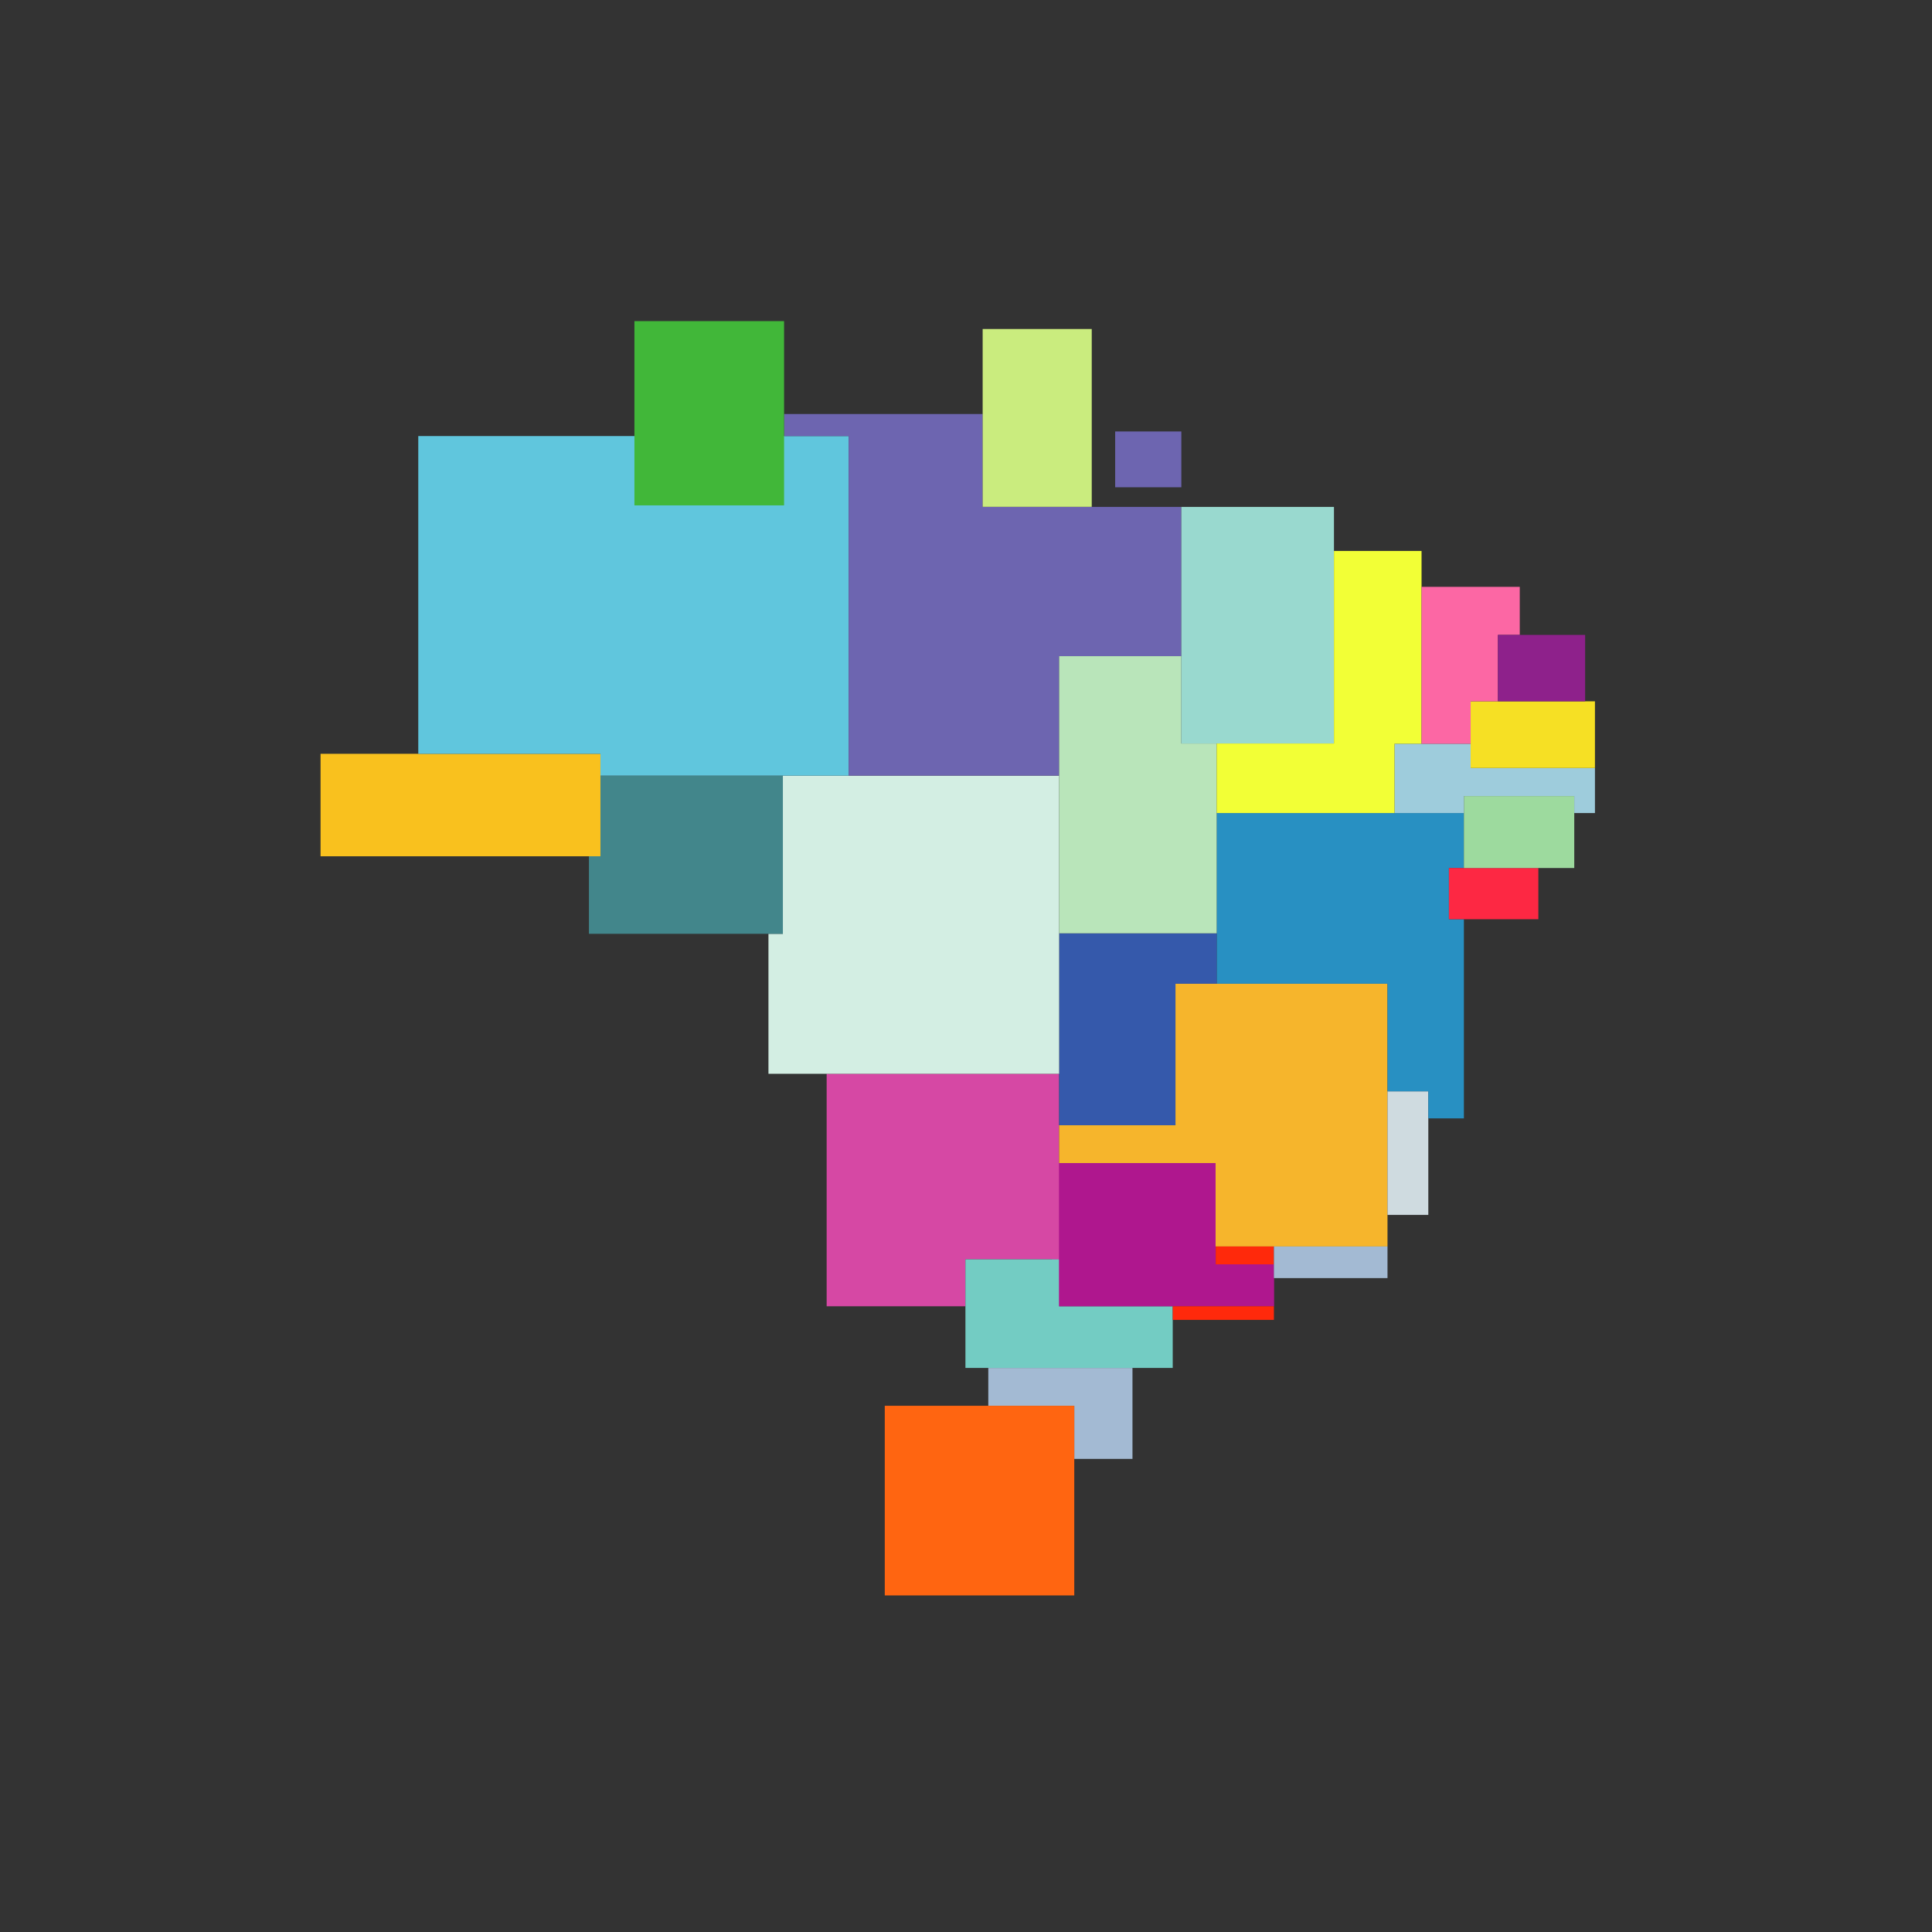
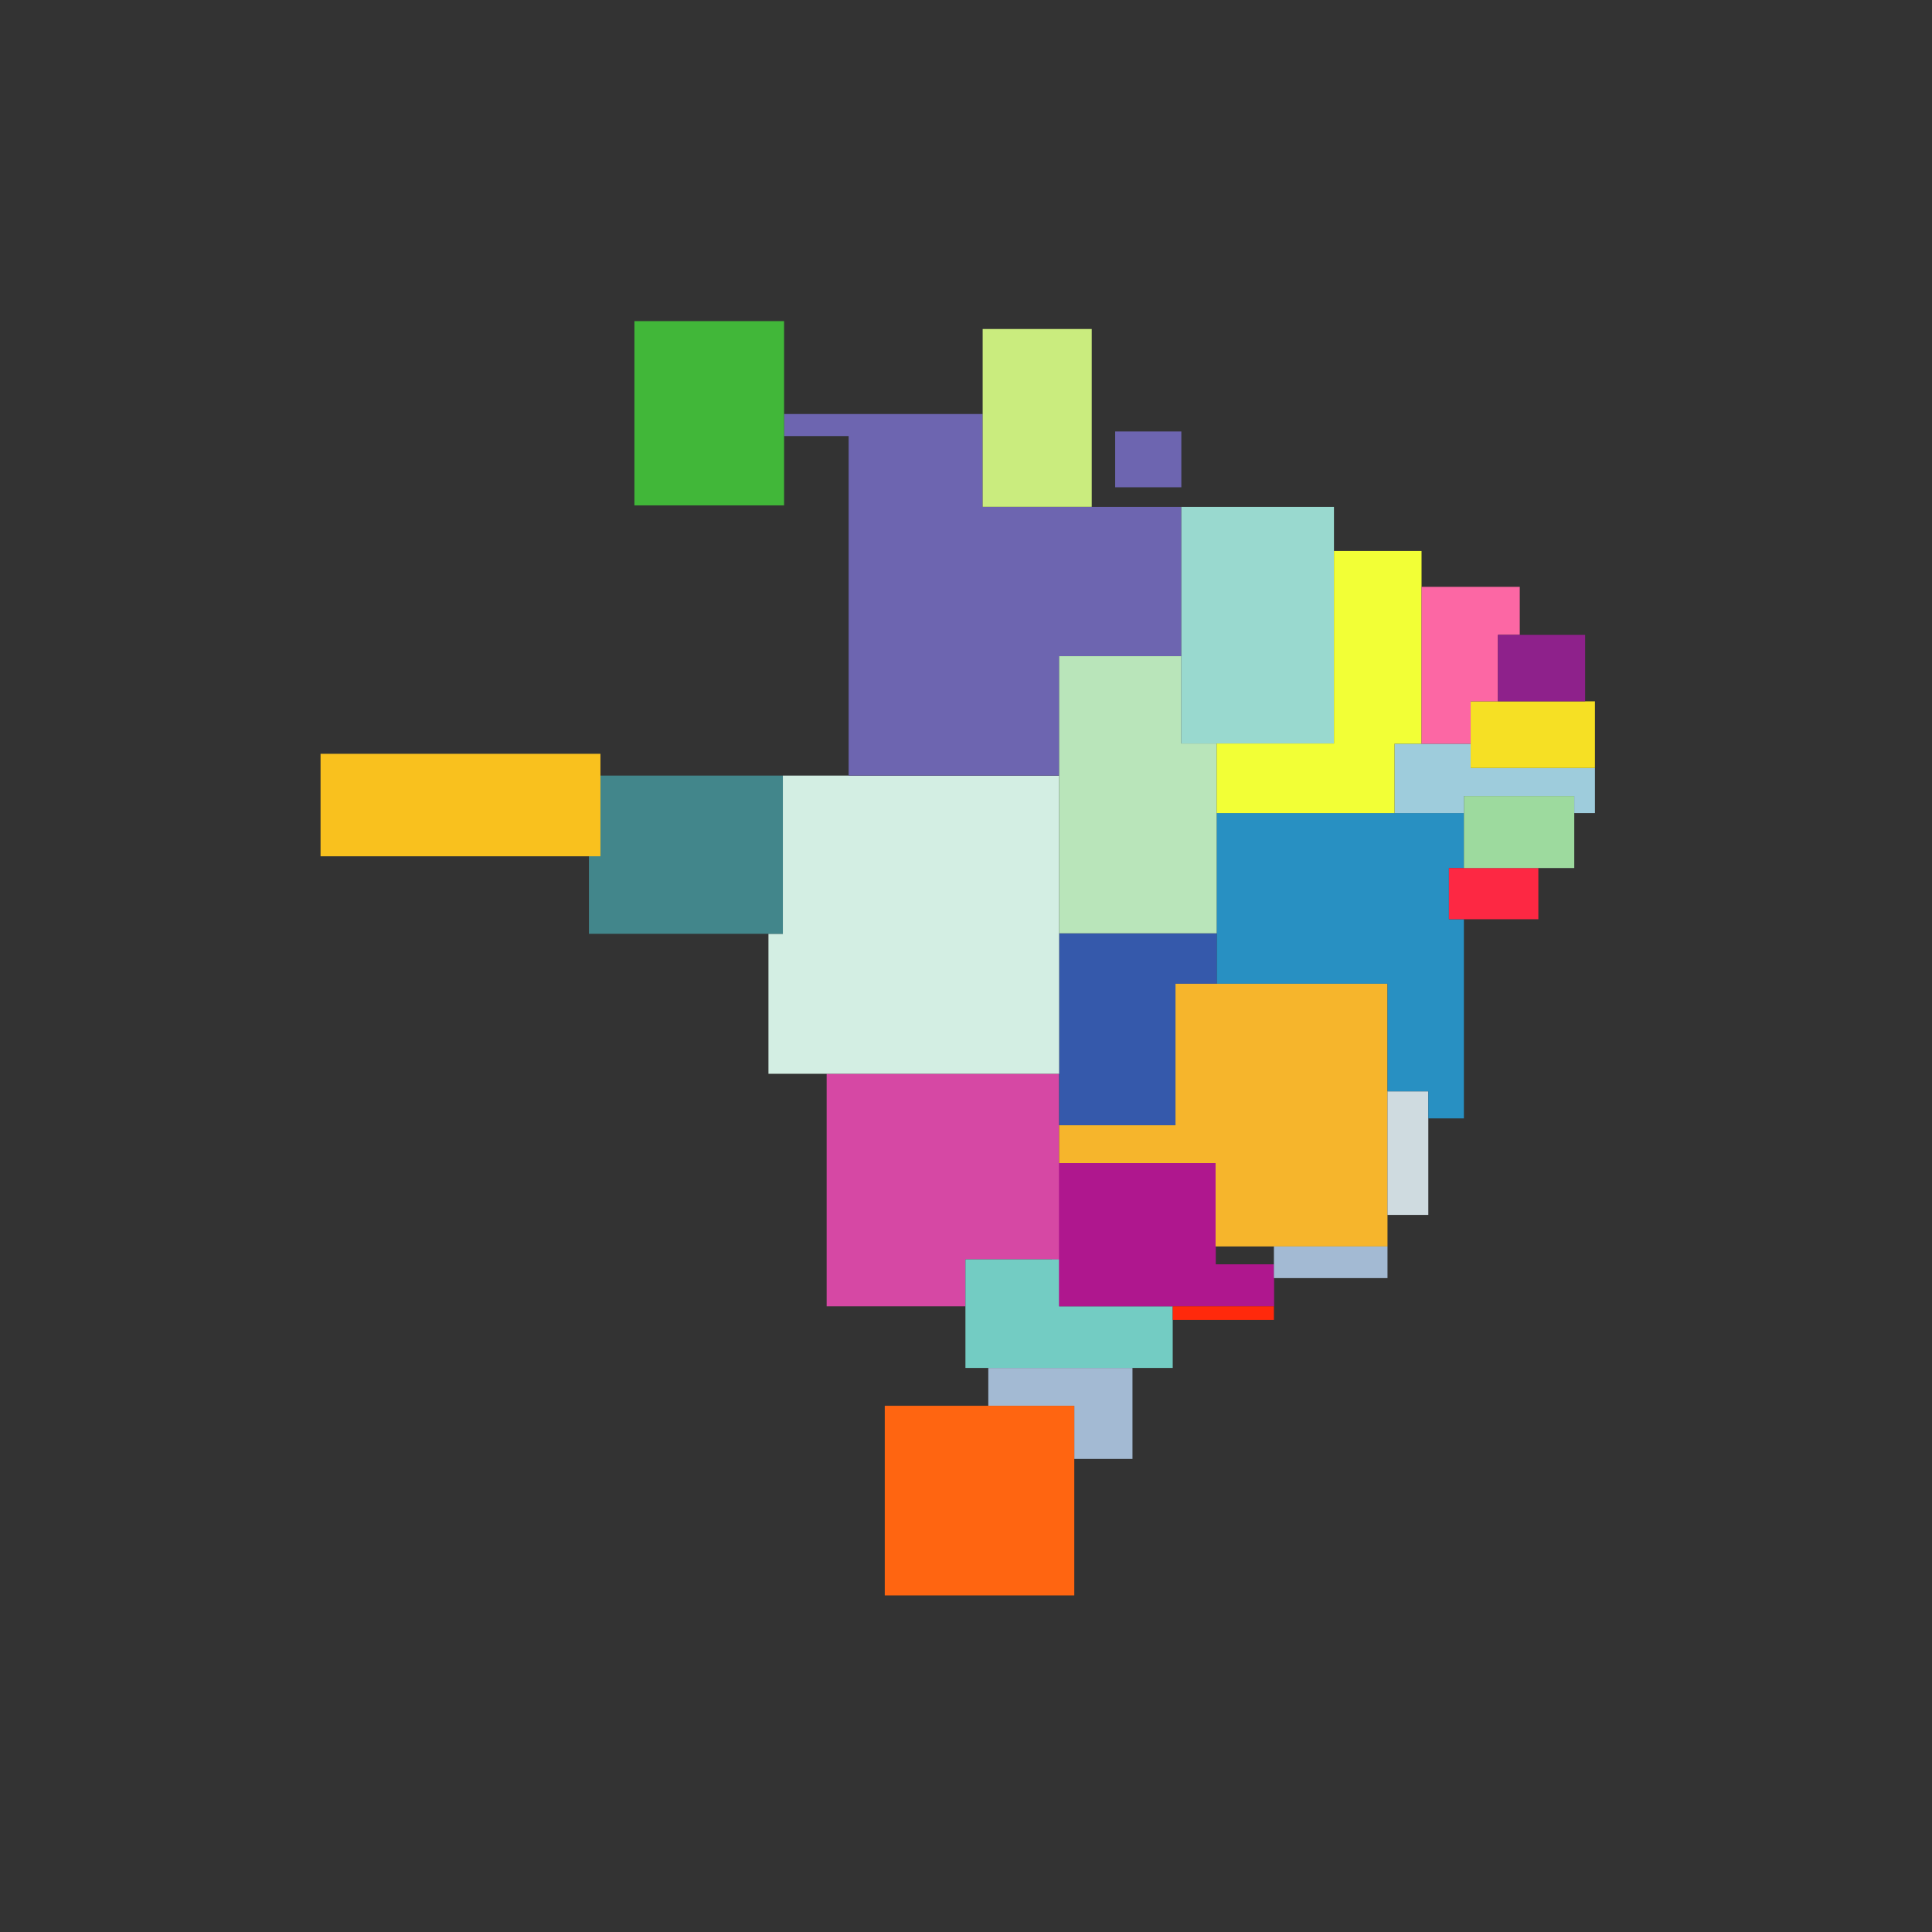
<svg xmlns="http://www.w3.org/2000/svg" version="1.1" x="0px" y="0px" width="24px" height="24px" viewBox="0 0 24 24" style="enable-background:new 0 0 24 24;" xml:space="preserve">
  <rect x="0" y="0" width="24" height="24" fill="#333333" stroke="none" />
  <g id="AD-ISO">
    <polygon style="fill-rule:evenodd;clip-rule:evenodd;fill:#AF178E;" points="13.068,14.449 15.103,14.449 15.103,15.706    15.825,15.706 15.825,16.227 13.068,16.227  " />
    <polygon style="fill-rule:evenodd;clip-rule:evenodd;fill:#D648A4;" points="10.269,13.339 13.157,13.339 13.157,15.644    11.993,15.644 11.993,16.227 10.269,16.227  " />
    <polygon style="fill-rule:evenodd;clip-rule:evenodd;fill:#A3BAD3;" points="14.068,18.123 13.345,18.123 13.345,17.463    12.277,17.463 12.277,16.993 14.068,16.993  " />
    <polygon style="fill-rule:evenodd;clip-rule:evenodd;fill:#73CCC3;" points="14.568,16.993 11.993,16.993 11.993,15.644    13.157,15.644 13.157,16.227 14.568,16.227  " />
    <rect x="10.991" y="17.463" style="fill-rule:evenodd;clip-rule:evenodd;fill:#FF6511;" width="2.354" height="2.356" />
    <polygon style="fill-rule:evenodd;clip-rule:evenodd;fill:#F6B52C;" points="17.236,15.484 15.099,15.484 15.099,14.449    13.157,14.449 13.157,13.978 14.602,13.978 14.602,12.22 17.236,12.22  " />
    <polygon style="fill-rule:evenodd;clip-rule:evenodd;fill:#AF178E;" points="15.825,15.706 15.099,15.706 15.099,14.449    13.157,14.449 13.157,16.227 15.825,16.227  " />
-     <path style="fill-rule:evenodd;clip-rule:evenodd;fill:#FF290B;" d="M15.825,16.227h-1.257v0.169h1.257V16.227z M15.825,15.484   h-0.723v0.222h0.723V15.484z" />
+     <path style="fill-rule:evenodd;clip-rule:evenodd;fill:#FF290B;" d="M15.825,16.227h-1.257v0.169h1.257V16.227z M15.825,15.484   h-0.723h0.723V15.484z" />
    <rect x="15.825" y="15.484" style="fill-rule:evenodd;clip-rule:evenodd;fill:#A3BAD3;" width="1.411" height="0.393" />
    <rect x="17.236" y="13.557" style="fill-rule:evenodd;clip-rule:evenodd;fill:#CFDBE0;" width="0.507" height="1.535" />
    <polygon style="fill-rule:evenodd;clip-rule:evenodd;fill:#2890C2;" points="18.185,13.893 18.185,11.419 17.999,11.419    17.999,10.783 18.185,10.783 18.185,10.1 15.114,10.1 15.114,12.22 17.236,12.22 17.236,13.557 17.743,13.557 17.743,13.893  " />
    <polygon style="fill-rule:evenodd;clip-rule:evenodd;fill:#3559AB;" points="13.157,11.594 13.157,13.978 14.602,13.978    14.602,12.22 15.114,12.22 15.114,11.594  " />
    <polygon style="fill-rule:evenodd;clip-rule:evenodd;fill:#D3EEE3;" points="13.157,9.635 9.725,9.635 9.725,11.6 9.546,11.6    9.546,13.339 13.157,13.339  " />
    <polygon style="fill-rule:evenodd;clip-rule:evenodd;fill:#42868B;" points="9.725,11.6 7.316,11.6 7.316,10.637 7.459,10.637    7.459,9.635 9.725,9.635  " />
    <rect x="3.982" y="9.364" style="fill-rule:evenodd;clip-rule:evenodd;fill:#F9C11E;" width="3.477" height="1.273" />
-     <polygon style="fill-rule:evenodd;clip-rule:evenodd;fill:#60C6DD;" points="5.196,5.417 10.542,5.417 10.542,9.635 7.459,9.635    7.459,9.364 5.196,9.364  " />
    <polygon style="fill-rule:evenodd;clip-rule:evenodd;fill:#6D65B0;" points="12.207,5.143 9.74,5.143 9.74,5.417 10.542,5.417    10.542,9.635 13.157,9.635 13.157,8.151 14.675,8.151 14.675,6.297 12.207,6.297  " />
    <rect x="7.881" y="3.989" style="fill-rule:evenodd;clip-rule:evenodd;fill:#41B739;" width="1.859" height="2.289" />
    <rect x="12.207" y="4.087" style="fill-rule:evenodd;clip-rule:evenodd;fill:#CAEC7E;" width="1.355" height="2.209" />
    <polygon style="fill-rule:evenodd;clip-rule:evenodd;fill:#B9E5BA;" points="13.157,11.594 15.114,11.594 15.114,9.236    14.675,9.236 14.675,8.151 13.157,8.151  " />
    <rect x="14.675" y="6.297" style="fill-rule:evenodd;clip-rule:evenodd;fill:#99D9CF;" width="1.896" height="2.939" />
    <rect x="13.853" y="5.36" style="fill-rule:evenodd;clip-rule:evenodd;fill:#6D65B0;" width="0.822" height="0.693" />
    <rect x="17.999" y="10.783" style="fill-rule:evenodd;clip-rule:evenodd;fill:#FD2843;" width="1.111" height="0.636" />
    <rect x="18.185" y="9.889" style="fill-rule:evenodd;clip-rule:evenodd;fill:#9DDA9E;" width="1.371" height="0.894" />
    <polygon style="fill-rule:evenodd;clip-rule:evenodd;fill:#9ECCDC;" points="17.323,10.1 18.185,10.1 18.185,9.889 19.556,9.889    19.556,10.1 19.813,10.1 19.813,9.54 18.269,9.54 18.269,9.239 17.323,9.239  " />
    <rect x="18.269" y="8.712" style="fill-rule:evenodd;clip-rule:evenodd;fill:#F6E024;" width="1.544" height="0.828" />
    <polygon style="fill-rule:evenodd;clip-rule:evenodd;fill:#F2FF36;" points="17.659,6.844 16.571,6.844 16.571,9.236 15.114,9.236    15.114,10.1 17.323,10.1 17.323,9.239 17.659,9.239  " />
    <polygon style="fill-rule:evenodd;clip-rule:evenodd;fill:#FC67A4;" points="17.659,7.29 18.879,7.29 18.879,7.887 18.608,7.887    18.608,8.712 18.269,8.712 18.269,9.239 17.659,9.239  " />
    <rect x="18.608" y="7.887" style="fill-rule:evenodd;clip-rule:evenodd;fill:#8E218B;" width="1.083" height="0.825" />
  </g>
  <g id="Layer_1">
</g>
</svg>